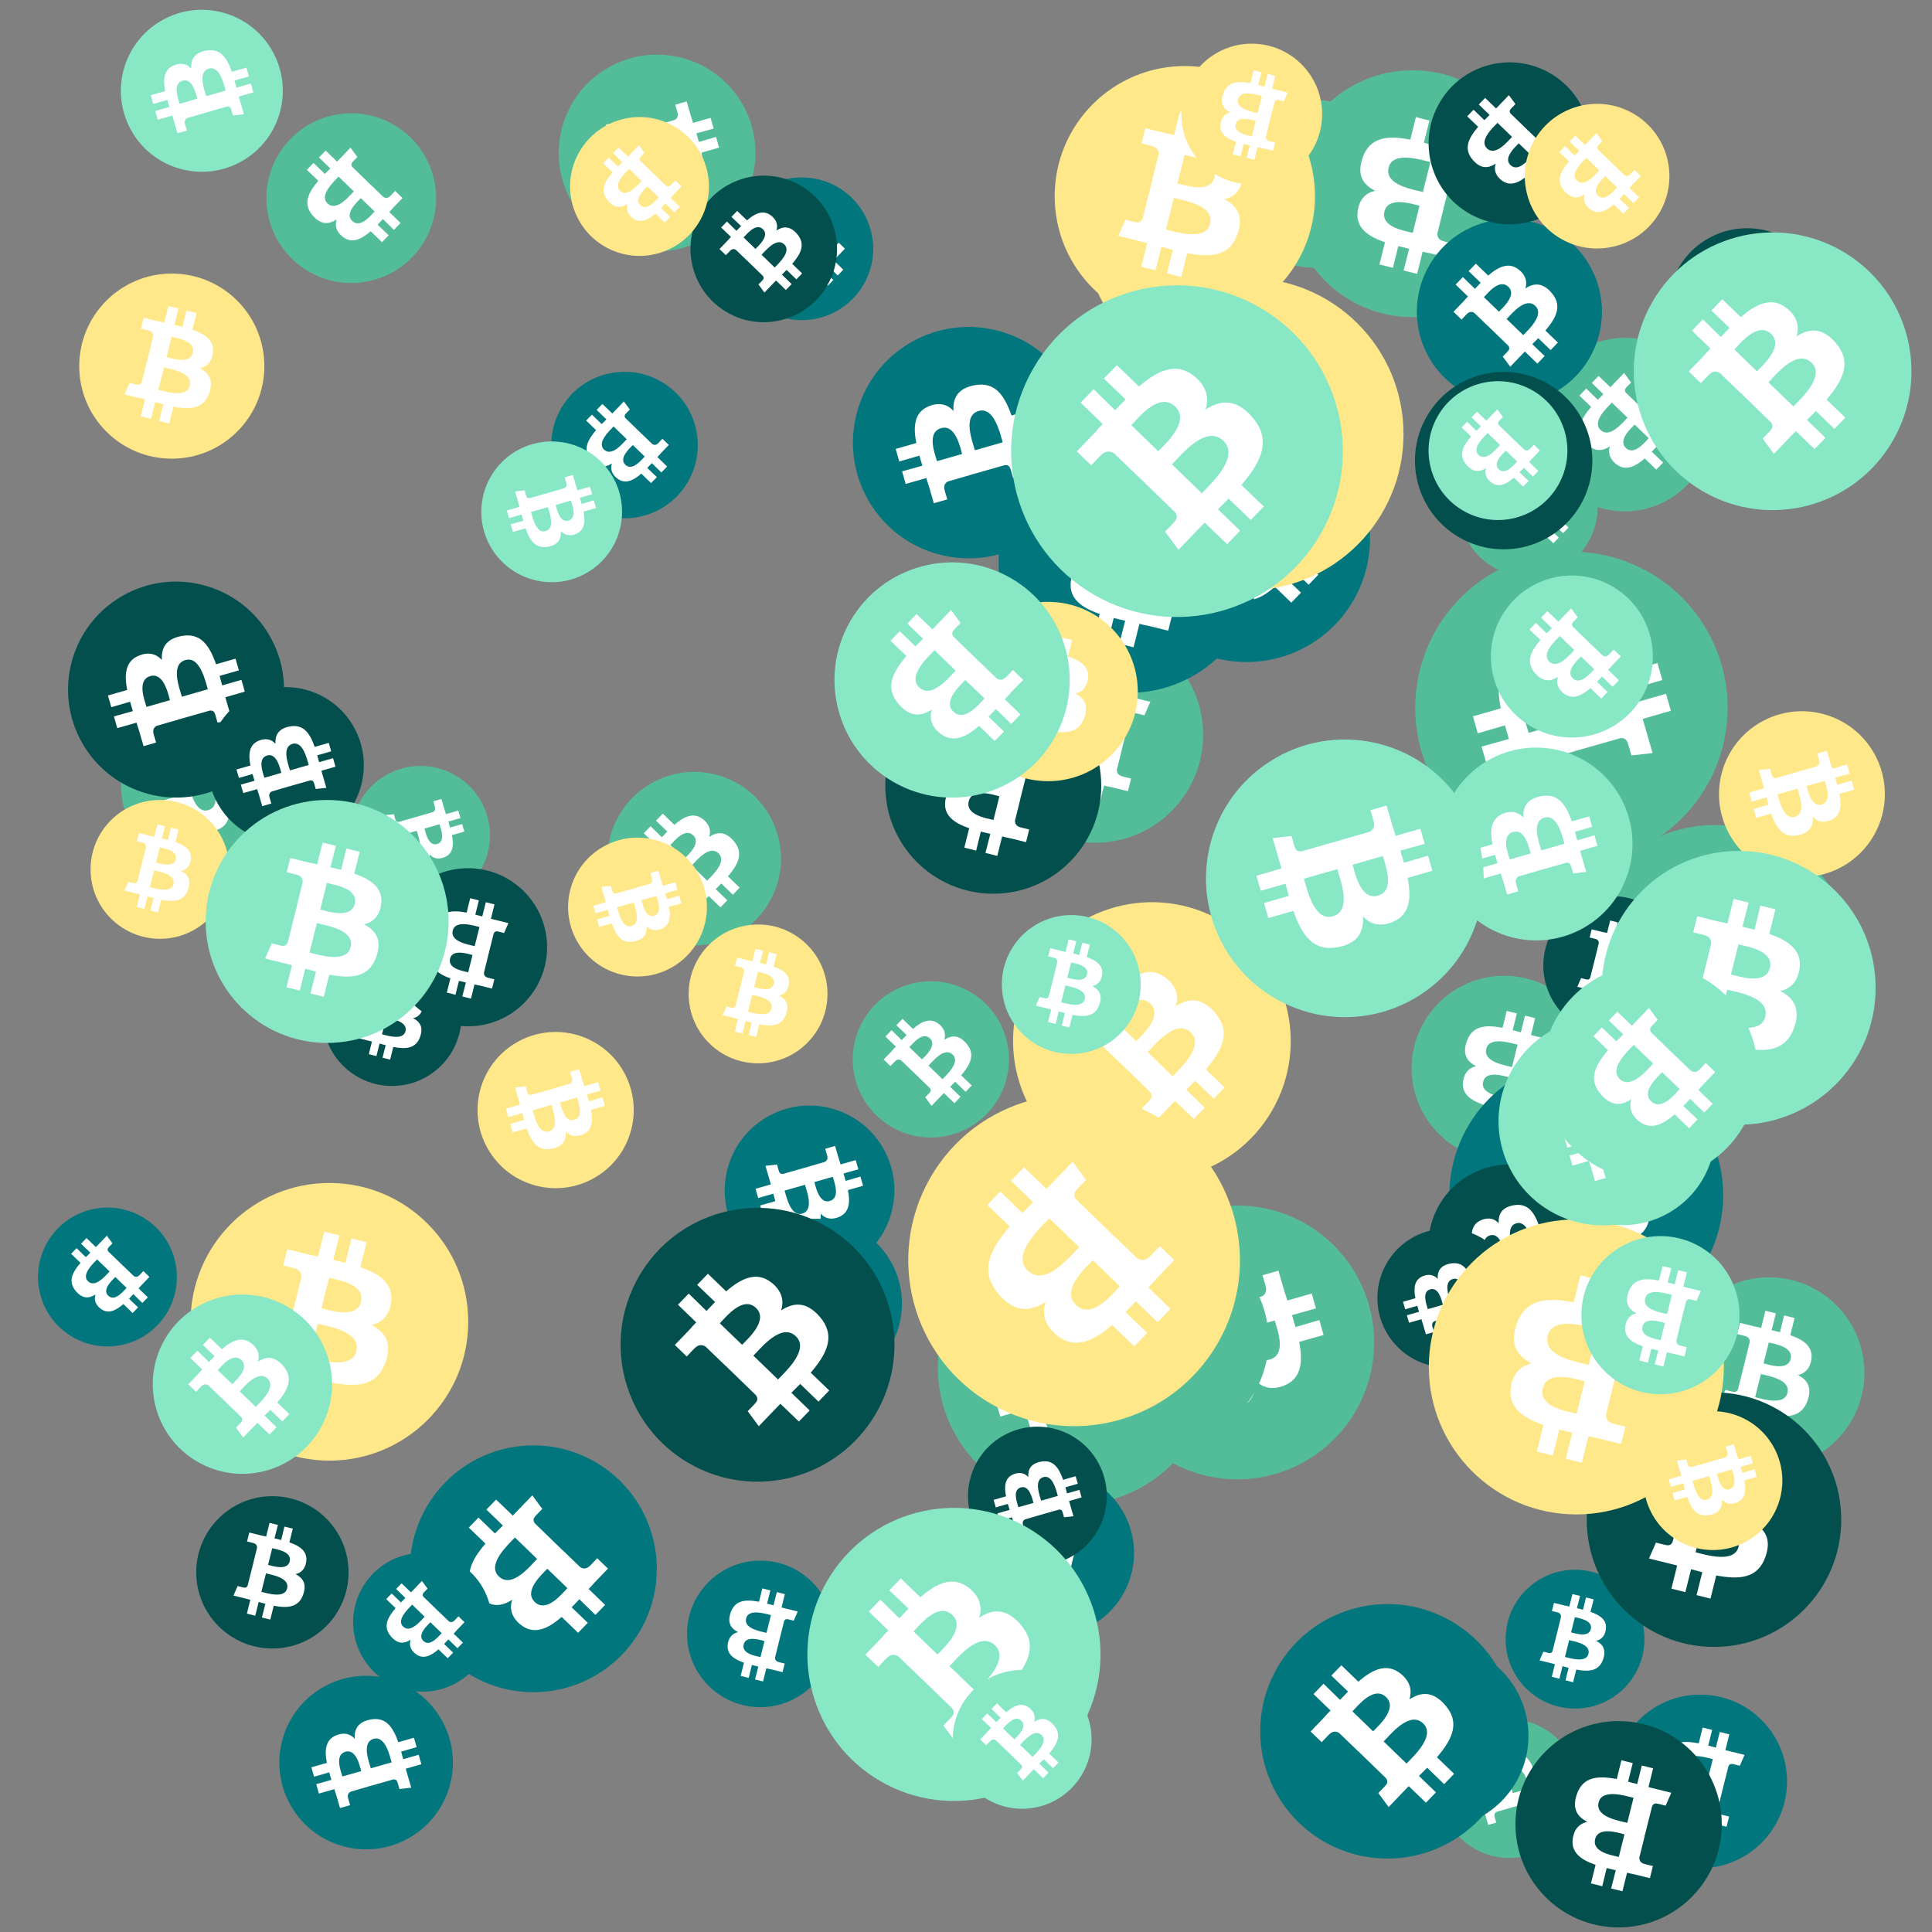
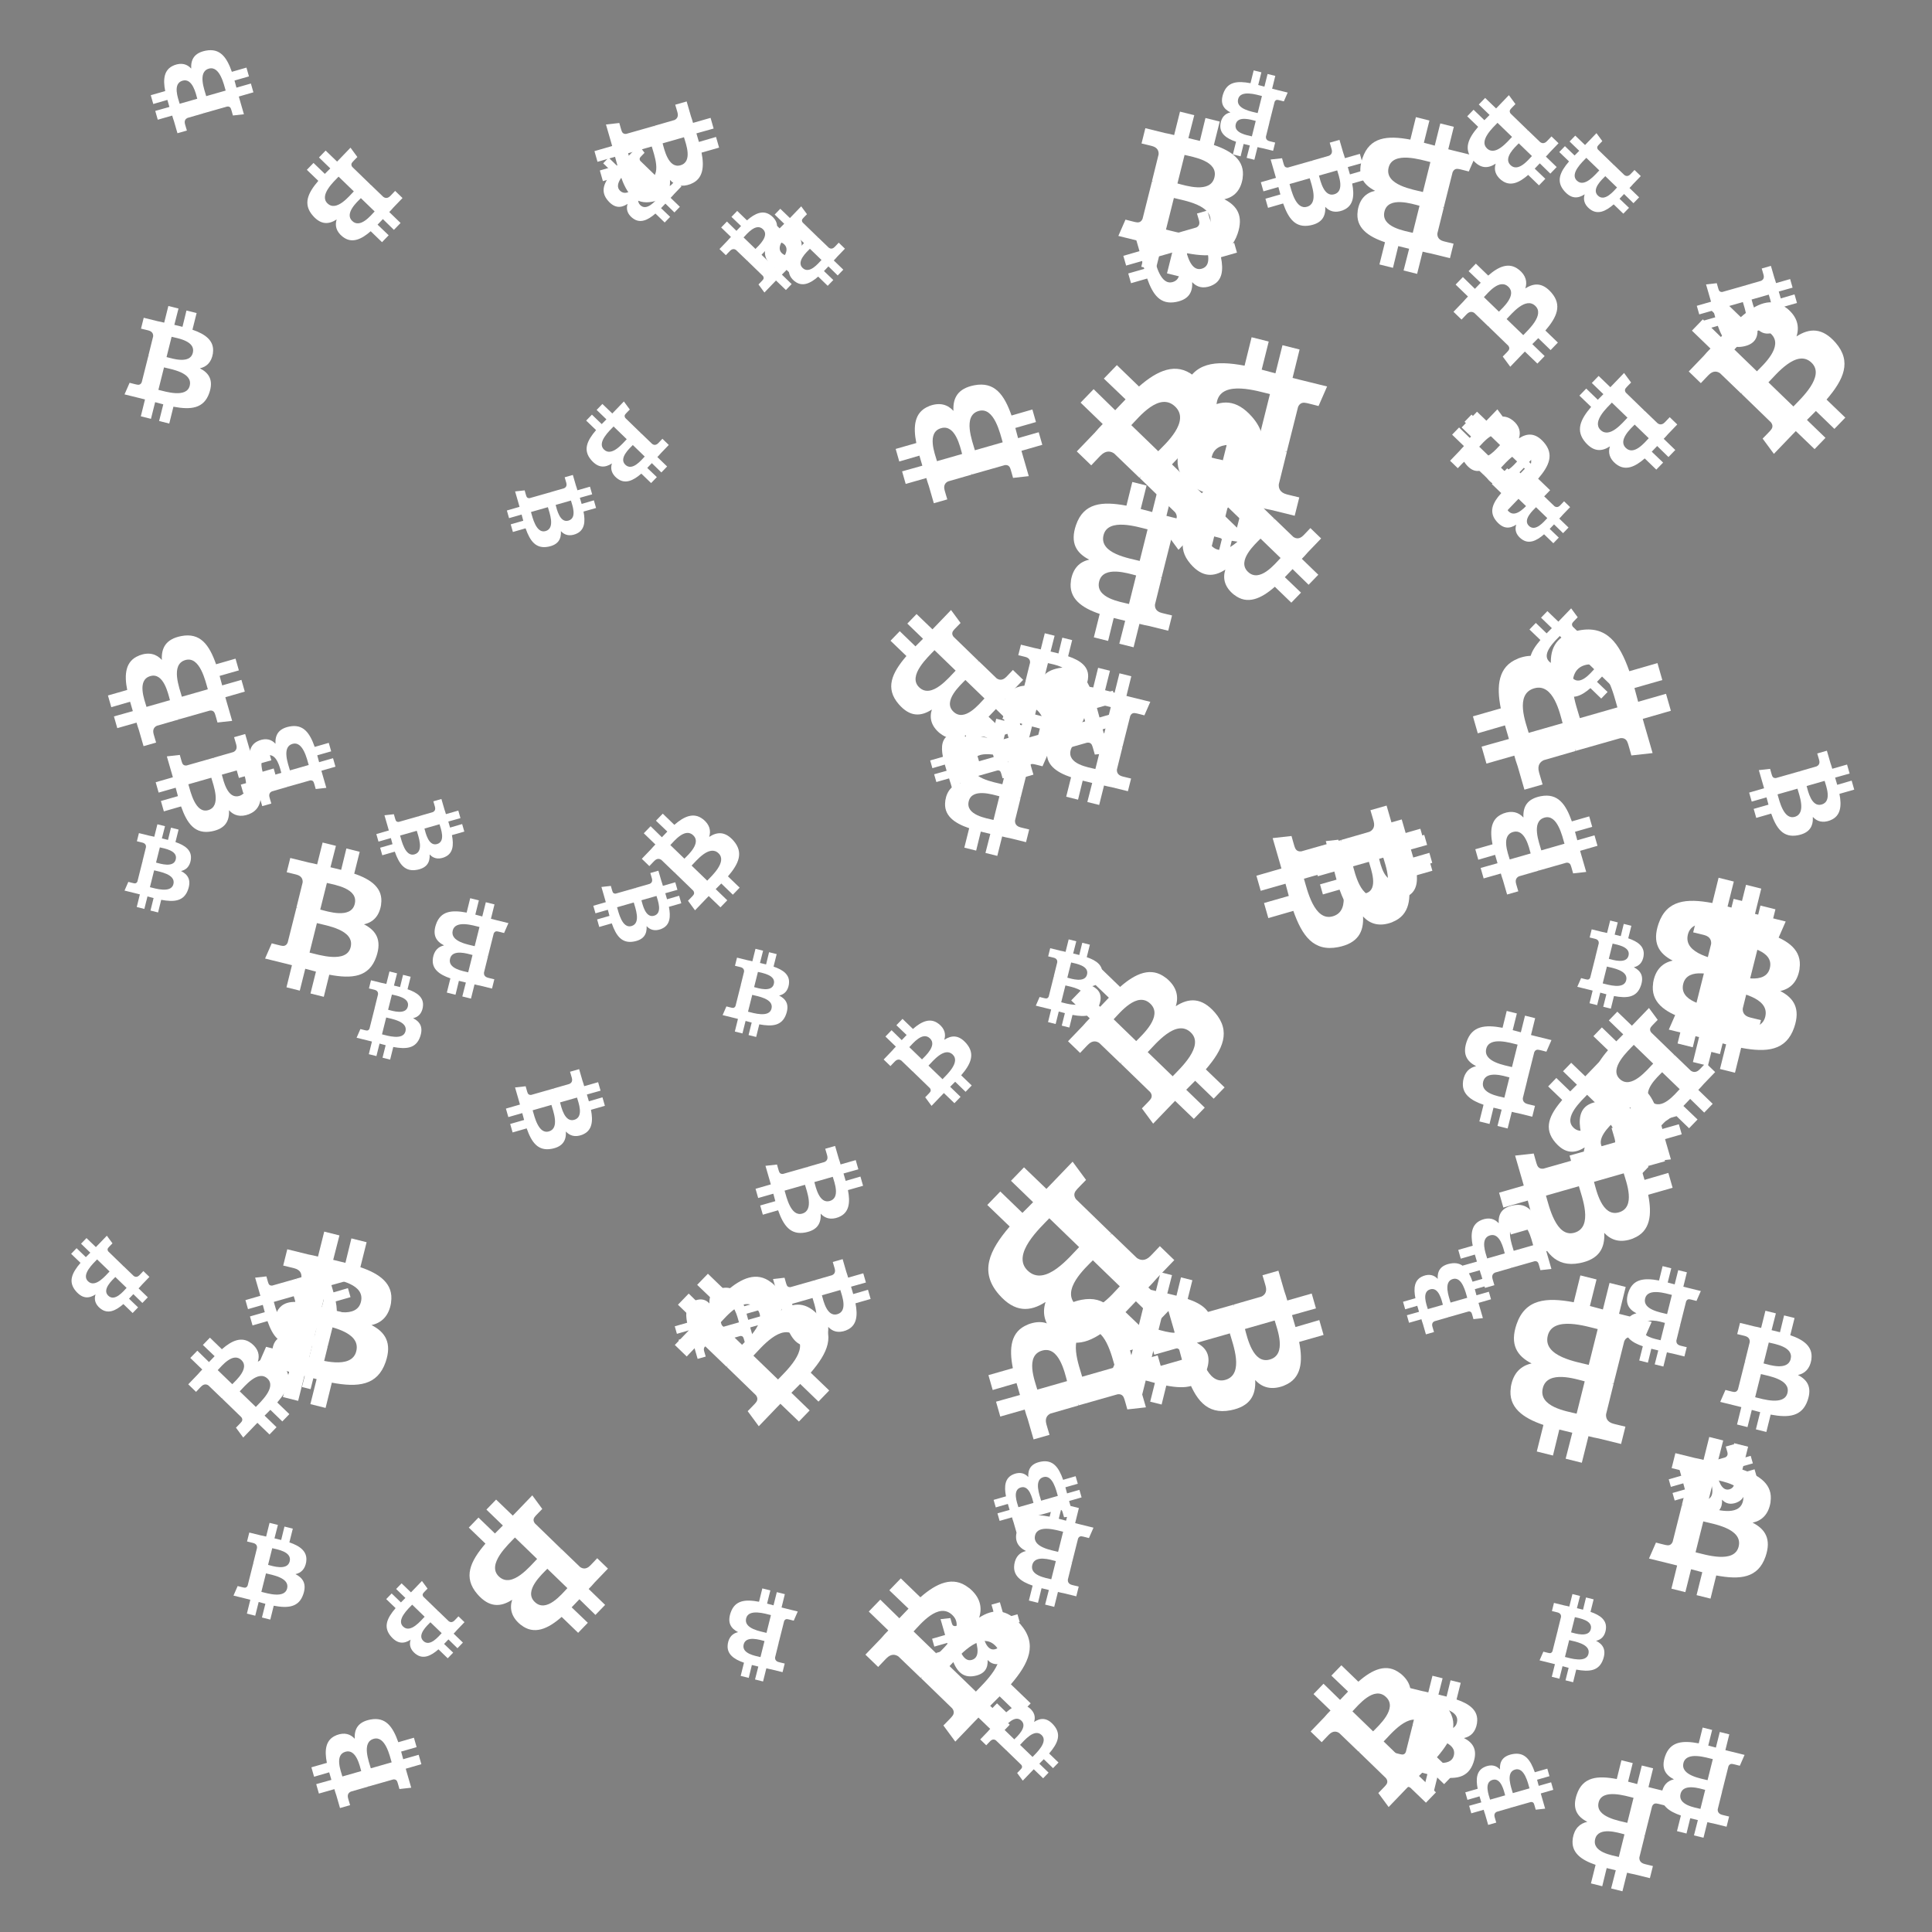
<svg xmlns="http://www.w3.org/2000/svg" viewBox="0 0 1024 1024">
  <rect x="0" y="0" width="1024" height="1024" fill="#808080" stroke="none" />
  <defs>
    <g id="asset1506" desc="Material Icons (Apache 2.0)/Logos/Bitcoin Logo">
      <path d="M738 439 c10 -68 -42 -105 -113 -129 l23 -92 -56 -14 -22 90 c-15 -4 -30 -7 -45 -11 l23 -90 -56 -14 -23 92 c-12 -3 -24 -6 -36 -8 l0 0 -77 -19 -15 60 c0 0 42 10 41 10 23 6 27 21 26 33 l-26 105 c2 0 4 1 6 2 -2 0 -4 -1 -6 -1 l-37 147 c-3 7 -10 17 -26 13 1 1 -41 -10 -41 -10 l-28 64 73 18 c14 3 27 7 40 10 l-23 93 56 14 23 -92 c15 4 30 8 45 12 l-23 92 56 14 23 -93 c96 18 168 11 198 -76 24 -70 -1 -110 -52 -136 37 -8 64 -33 72 -82 l0 0 zm-128 180 c-17 70 -135 32 -173 23 l31 -124 c38 10 160 28 142 101 zm17 -181 c-16 63 -114 31 -145 23 l28 -112 c32 8 134 23 117 89 l0 0 z" />
    </g>
    <g id="asset1506_coin">
-       <circle cx="511" cy="511" r="511" />
      <use href="#asset1506" fill="#FFF" />
    </g>
    <g id="bitcoinArt105">
      <use href="#asset1506_coin" fill="#53BD99" transform="translate(652,53) scale(0.087, 0.087) rotate(60, 512, 512)" />
      <use href="#asset1506_coin" fill="#53BD99" transform="translate(322,409) scale(0.090, 0.090) rotate(3540, 512, 512)" />
      <use href="#asset1506_coin" fill="#53BD99" transform="translate(501,325) scale(0.112, 0.112) rotate(3480, 512, 512)" />
      <use href="#asset1506_coin" fill="#53BD99" transform="translate(296,29) scale(0.102, 0.102) rotate(60, 512, 512)" />
      <use href="#asset1506_coin" fill="#53BD99" transform="translate(64,365) scale(0.099, 0.099) rotate(2940, 512, 512)" />
      <use href="#asset1506_coin" fill="#53BD99" transform="translate(186,406) scale(0.072, 0.072) rotate(1140, 512, 512)" />
      <use href="#asset1506_coin" fill="#53BD99" transform="translate(141,60) scale(0.088, 0.088) rotate(1920, 512, 512)" />
      <use href="#asset1506_coin" fill="#53BD99" transform="translate(773,232) scale(0.072, 0.072) rotate(1920, 512, 512)" />
      <use href="#asset1506_coin" fill="#53BD99" transform="translate(835,437) scale(0.144, 0.144) rotate(1620, 512, 512)" />
      <use href="#asset1506_coin" fill="#53BD99" transform="translate(763,911) scale(0.072, 0.072) rotate(600, 512, 512)" />
      <use href="#asset1506_coin" fill="#53BD99" transform="translate(887,677) scale(0.099, 0.099) rotate(3240, 512, 512)" />
      <use href="#asset1506_coin" fill="#53BD99" transform="translate(583,639) scale(0.142, 0.142) rotate(2220, 512, 512)" />
      <use href="#asset1506_coin" fill="#53BD99" transform="translate(523,332) scale(0.112, 0.112) rotate(2700, 512, 512)" />
      <use href="#asset1506_coin" fill="#53BD99" transform="translate(452,520) scale(0.081, 0.081) rotate(3180, 512, 512)" />
      <use href="#asset1506_coin" fill="#53BD99" transform="translate(750,292) scale(0.162, 0.162) rotate(2040, 512, 512)" />
      <use href="#asset1506_coin" fill="#53BD99" transform="translate(562,655) scale(0.108, 0.108) rotate(1080, 512, 512)" />
      <use href="#asset1506_coin" fill="#53BD99" transform="translate(497,652) scale(0.142, 0.142) rotate(600, 512, 512)" />
      <use href="#asset1506_coin" fill="#53BD99" transform="translate(683,37) scale(0.128, 0.128) rotate(3060, 512, 512)" />
      <use href="#asset1506_coin" fill="#53BD99" transform="translate(815,179) scale(0.090, 0.090) rotate(3000, 512, 512)" />
      <use href="#asset1506_coin" fill="#53BD99" transform="translate(748,517) scale(0.096, 0.096) rotate(3060, 512, 512)" />
      <use href="#asset1506_coin" fill="#01767D" transform="translate(387,94) scale(0.074, 0.074) rotate(2280, 512, 512)" />
      <use href="#asset1506_coin" fill="#01767D" transform="translate(217,766) scale(0.128, 0.128) rotate(3360, 512, 512)" />
      <use href="#asset1506_coin" fill="#01767D" transform="translate(855,898) scale(0.090, 0.090) rotate(1980, 512, 512)" />
      <use href="#asset1506_coin" fill="#01767D" transform="translate(114,646) scale(0.086, 0.086) rotate(3300, 512, 512)" />
      <use href="#asset1506_coin" fill="#01767D" transform="translate(452,173) scale(0.120, 0.120) rotate(240, 512, 512)" />
      <use href="#asset1506_coin" fill="#01767D" transform="translate(712,871) scale(0.096, 0.096) rotate(2160, 512, 512)" />
      <use href="#asset1506_coin" fill="#01767D" transform="translate(187,823) scale(0.072, 0.072) rotate(1920, 512, 512)" />
      <use href="#asset1506_coin" fill="#01767D" transform="translate(384,586) scale(0.088, 0.088) rotate(1140, 512, 512)" />
      <use href="#asset1506_coin" fill="#01767D" transform="translate(388,646) scale(0.088, 0.088) rotate(1140, 512, 512)" />
      <use href="#asset1506_coin" fill="#01767D" transform="translate(668,850) scale(0.132, 0.132) rotate(2100, 512, 512)" />
      <use href="#asset1506_coin" fill="#01767D" transform="translate(798,832) scale(0.072, 0.072) rotate(2520, 512, 512)" />
      <use href="#asset1506_coin" fill="#01767D" transform="translate(595,220) scale(0.128, 0.128) rotate(480, 512, 512)" />
      <use href="#asset1506_coin" fill="#01767D" transform="translate(292,197) scale(0.076, 0.076) rotate(2280, 512, 512)" />
      <use href="#asset1506_coin" fill="#01767D" transform="translate(364,827) scale(0.076, 0.076) rotate(180, 512, 512)" />
      <use href="#asset1506_coin" fill="#01767D" transform="translate(768,561) scale(0.142, 0.142) rotate(780, 512, 512)" />
      <use href="#asset1506_coin" fill="#01767D" transform="translate(20,640) scale(0.072, 0.072) rotate(2280, 512, 512)" />
      <use href="#asset1506_coin" fill="#01767D" transform="translate(148,888) scale(0.090, 0.090) rotate(3480, 512, 512)" />
      <use href="#asset1506_coin" fill="#01767D" transform="translate(513,779) scale(0.086, 0.086) rotate(3060, 512, 512)" />
      <use href="#asset1506_coin" fill="#01767D" transform="translate(529,229) scale(0.135, 0.135) rotate(180, 512, 512)" />
      <use href="#asset1506_coin" fill="#01767D" transform="translate(751,116) scale(0.096, 0.096) rotate(1380, 512, 512)" />
      <use href="#asset1506_coin" fill="#034F4D" transform="translate(479,363) scale(0.074, 0.074) rotate(2760, 512, 512)" />
      <use href="#asset1506_coin" fill="#034F4D" transform="translate(121,667) scale(0.082, 0.082) rotate(3420, 512, 512)" />
      <use href="#asset1506_coin" fill="#034F4D" transform="translate(366,93) scale(0.076, 0.076) rotate(1020, 512, 512)" />
      <use href="#asset1506_coin" fill="#034F4D" transform="translate(757,33) scale(0.084, 0.084) rotate(2280, 512, 512)" />
      <use href="#asset1506_coin" fill="#034F4D" transform="translate(171,502) scale(0.072, 0.072) rotate(2880, 512, 512)" />
      <use href="#asset1506_coin" fill="#034F4D" transform="translate(36,308) scale(0.112, 0.112) rotate(600, 512, 512)" />
      <use href="#asset1506_coin" fill="#034F4D" transform="translate(469,359) scale(0.112, 0.112) rotate(2700, 512, 512)" />
      <use href="#asset1506_coin" fill="#034F4D" transform="translate(344,664) scale(0.072, 0.072) rotate(600, 512, 512)" />
      <use href="#asset1506_coin" fill="#034F4D" transform="translate(104,793) scale(0.079, 0.079) rotate(2160, 512, 512)" />
      <use href="#asset1506_coin" fill="#034F4D" transform="translate(206,460) scale(0.082, 0.082) rotate(2340, 512, 512)" />
      <use href="#asset1506_coin" fill="#034F4D" transform="translate(818,475) scale(0.072, 0.072) rotate(360, 512, 512)" />
      <use href="#asset1506_coin" fill="#034F4D" transform="translate(884,121) scale(0.082, 0.082) rotate(1860, 512, 512)" />
      <use href="#asset1506_coin" fill="#034F4D" transform="translate(110,364) scale(0.081, 0.081) rotate(1680, 512, 512)" />
      <use href="#asset1506_coin" fill="#034F4D" transform="translate(513,756) scale(0.072, 0.072) rotate(600, 512, 512)" />
      <use href="#asset1506_coin" fill="#034F4D" transform="translate(803,912) scale(0.107, 0.107) rotate(1620, 512, 512)" />
      <use href="#asset1506_coin" fill="#034F4D" transform="translate(757,617) scale(0.084, 0.084) rotate(2040, 512, 512)" />
      <use href="#asset1506_coin" fill="#034F4D" transform="translate(841,738) scale(0.132, 0.132) rotate(2880, 512, 512)" />
      <use href="#asset1506_coin" fill="#034F4D" transform="translate(730,651) scale(0.072, 0.072) rotate(3480, 512, 512)" />
      <use href="#asset1506_coin" fill="#034F4D" transform="translate(750,197) scale(0.092, 0.092) rotate(2820, 512, 512)" />
      <use href="#asset1506_coin" fill="#034F4D" transform="translate(329,640) scale(0.142, 0.142) rotate(3540, 512, 512)" />
      <use href="#asset1506_coin" fill="#FFE889" transform="translate(537,478) scale(0.144, 0.144) rotate(2460, 512, 512)" />
      <use href="#asset1506_coin" fill="#FFE889" transform="translate(42,145) scale(0.096, 0.096) rotate(2520, 512, 512)" />
      <use href="#asset1506_coin" fill="#FFE889" transform="translate(757,646) scale(0.153, 0.153) rotate(540, 512, 512)" />
      <use href="#asset1506_coin" fill="#FFE889" transform="translate(101,627) scale(0.144, 0.144) rotate(1800, 512, 512)" />
      <use href="#asset1506_coin" fill="#FFE889" transform="translate(679,411) scale(0.096, 0.096) rotate(2580, 512, 512)" />
      <use href="#asset1506_coin" fill="#FFE889" transform="translate(365,490) scale(0.072, 0.072) rotate(3240, 512, 512)" />
      <use href="#asset1506_coin" fill="#FFE889" transform="translate(508,319) scale(0.093, 0.093) rotate(1440, 512, 512)" />
      <use href="#asset1506_coin" fill="#FFE889" transform="translate(481,580) scale(0.172, 0.172) rotate(3000, 512, 512)" />
      <use href="#asset1506_coin" fill="#FFE889" transform="translate(578,89) scale(0.093, 0.093) rotate(780, 512, 512)" />
      <use href="#asset1506_coin" fill="#FFE889" transform="translate(48,424) scale(0.072, 0.072) rotate(3240, 512, 512)" />
      <use href="#asset1506_coin" fill="#FFE889" transform="translate(559,35) scale(0.135, 0.135) rotate(1080, 512, 512)" />
      <use href="#asset1506_coin" fill="#FFE889" transform="translate(480,831) scale(0.075, 0.075) rotate(1500, 512, 512)" />
      <use href="#asset1506_coin" fill="#FFE889" transform="translate(253,547) scale(0.081, 0.081) rotate(2580, 512, 512)" />
      <use href="#asset1506_coin" fill="#FFE889" transform="translate(578,147) scale(0.162, 0.162) rotate(3420, 512, 512)" />
      <use href="#asset1506_coin" fill="#FFE889" transform="translate(871,748) scale(0.072, 0.072) rotate(1140, 512, 512)" />
      <use href="#asset1506_coin" fill="#FFE889" transform="translate(808,55) scale(0.075, 0.075) rotate(120, 512, 512)" />
      <use href="#asset1506_coin" fill="#FFE889" transform="translate(301,444) scale(0.072, 0.072) rotate(2580, 512, 512)" />
      <use href="#asset1506_coin" fill="#FFE889" transform="translate(626,23) scale(0.073, 0.073) rotate(180, 512, 512)" />
      <use href="#asset1506_coin" fill="#FFE889" transform="translate(302,62) scale(0.072, 0.072) rotate(3360, 512, 512)" />
      <use href="#asset1506_coin" fill="#FFE889" transform="translate(911,377) scale(0.086, 0.086) rotate(420, 512, 512)" />
      <use href="#asset1506_coin" fill="#88E7C5" transform="translate(64,5) scale(0.084, 0.084) rotate(1320, 512, 512)" />
      <use href="#asset1506_coin" fill="#88E7C5" transform="translate(428,799) scale(0.152, 0.152) rotate(660, 512, 512)" />
      <use href="#asset1506_coin" fill="#88E7C5" transform="translate(794,539) scale(0.108, 0.108) rotate(1560, 512, 512)" />
      <use href="#asset1506_coin" fill="#88E7C5" transform="translate(81,686) scale(0.093, 0.093) rotate(300, 512, 512)" />
      <use href="#asset1506_coin" fill="#88E7C5" transform="translate(757,202) scale(0.072, 0.072) rotate(1560, 512, 512)" />
      <use href="#asset1506_coin" fill="#88E7C5" transform="translate(763,396) scale(0.100, 0.100) rotate(1680, 512, 512)" />
      <use href="#asset1506_coin" fill="#88E7C5" transform="translate(838,655) scale(0.082, 0.082) rotate(2340, 512, 512)" />
      <use href="#asset1506_coin" fill="#88E7C5" transform="translate(605,219) scale(0.092, 0.092) rotate(360, 512, 512)" />
      <use href="#asset1506_coin" fill="#88E7C5" transform="translate(442,298) scale(0.122, 0.122) rotate(3360, 512, 512)" />
      <use href="#asset1506_coin" fill="#88E7C5" transform="translate(639,392) scale(0.144, 0.144) rotate(420, 512, 512)" />
      <use href="#asset1506_coin" fill="#88E7C5" transform="translate(849,451) scale(0.142, 0.142) rotate(2880, 512, 512)" />
      <use href="#asset1506_coin" fill="#88E7C5" transform="translate(811,551) scale(0.096, 0.096) rotate(960, 512, 512)" />
      <use href="#asset1506_coin" fill="#88E7C5" transform="translate(790,305) scale(0.084, 0.084) rotate(2640, 512, 512)" />
      <use href="#asset1506_coin" fill="#88E7C5" transform="translate(817,511) scale(0.112, 0.112) rotate(1200, 512, 512)" />
      <use href="#asset1506_coin" fill="#88E7C5" transform="translate(505,885) scale(0.072, 0.072) rotate(2100, 512, 512)" />
      <use href="#asset1506_coin" fill="#88E7C5" transform="translate(255,234) scale(0.073, 0.073) rotate(2220, 512, 512)" />
      <use href="#asset1506_coin" fill="#88E7C5" transform="translate(866,123) scale(0.144, 0.144) rotate(2460, 512, 512)" />
      <use href="#asset1506_coin" fill="#88E7C5" transform="translate(531,485) scale(0.072, 0.072) rotate(3240, 512, 512)" />
      <use href="#asset1506_coin" fill="#88E7C5" transform="translate(109,424) scale(0.126, 0.126) rotate(0, 512, 512)" />
      <use href="#asset1506_coin" fill="#88E7C5" transform="translate(536,151) scale(0.172, 0.172) rotate(300, 512, 512)" />
    </g>
  </defs>
  <use href="#bitcoinArt105" />
</svg>